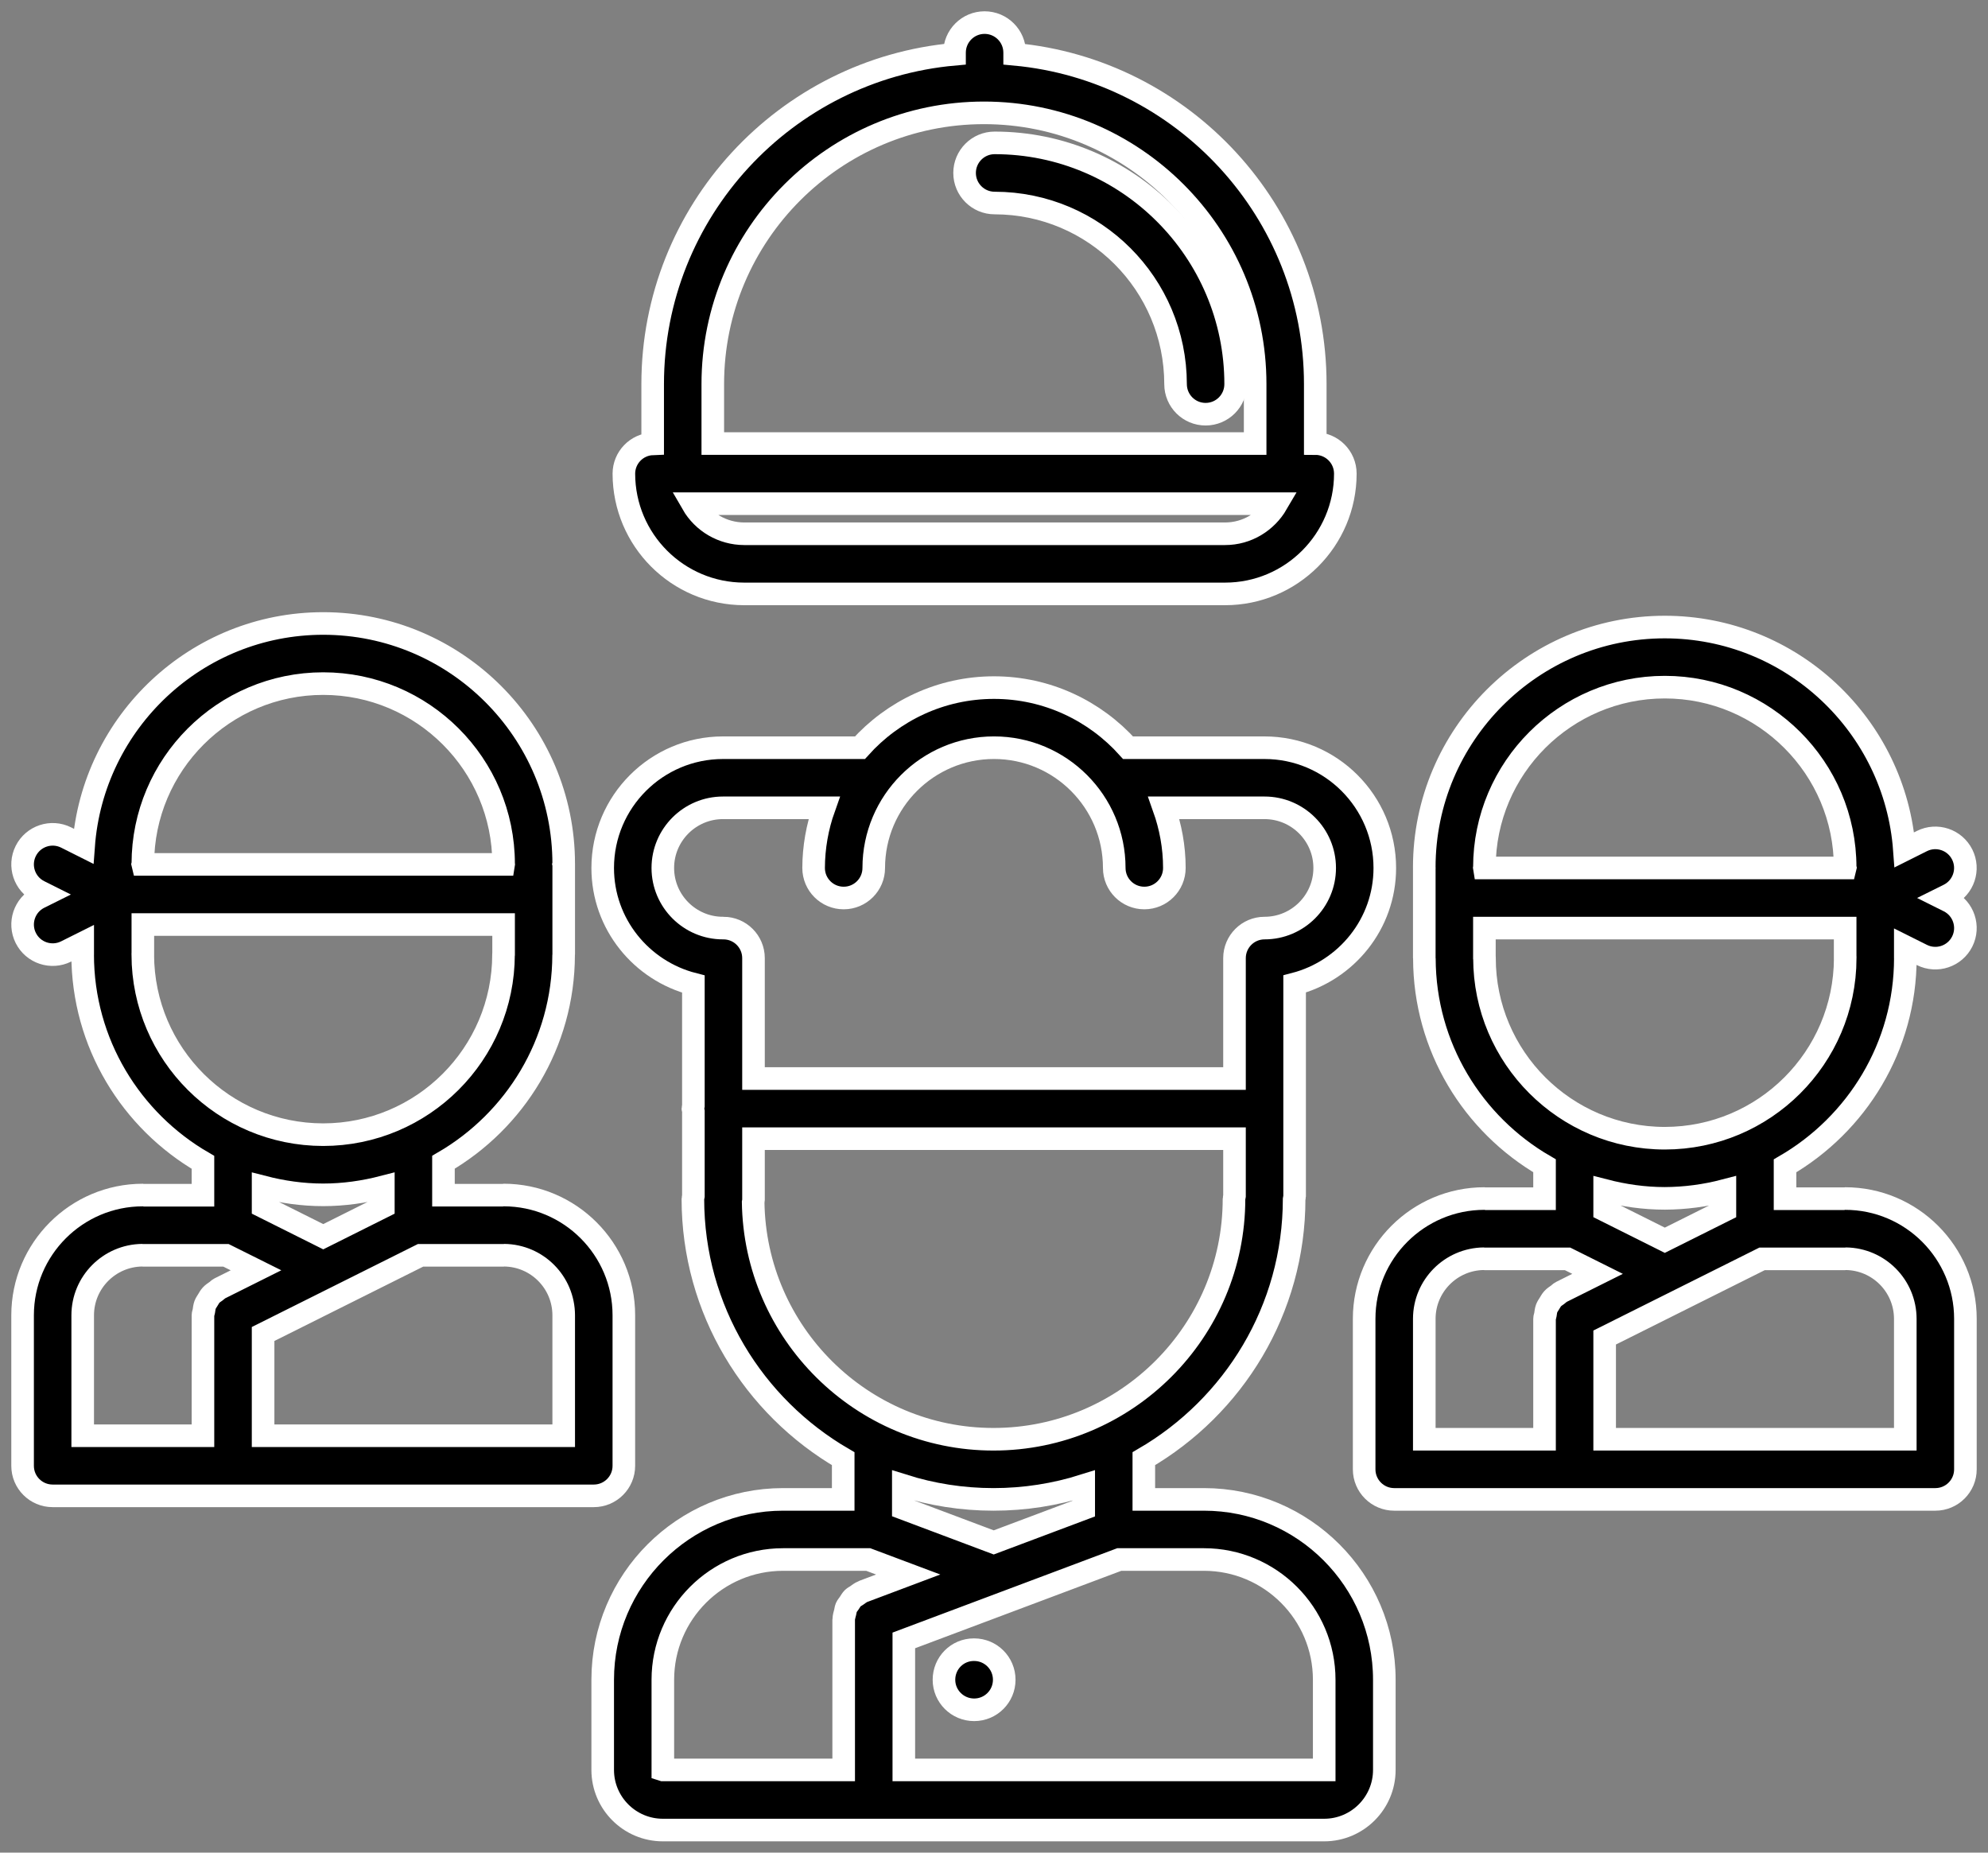
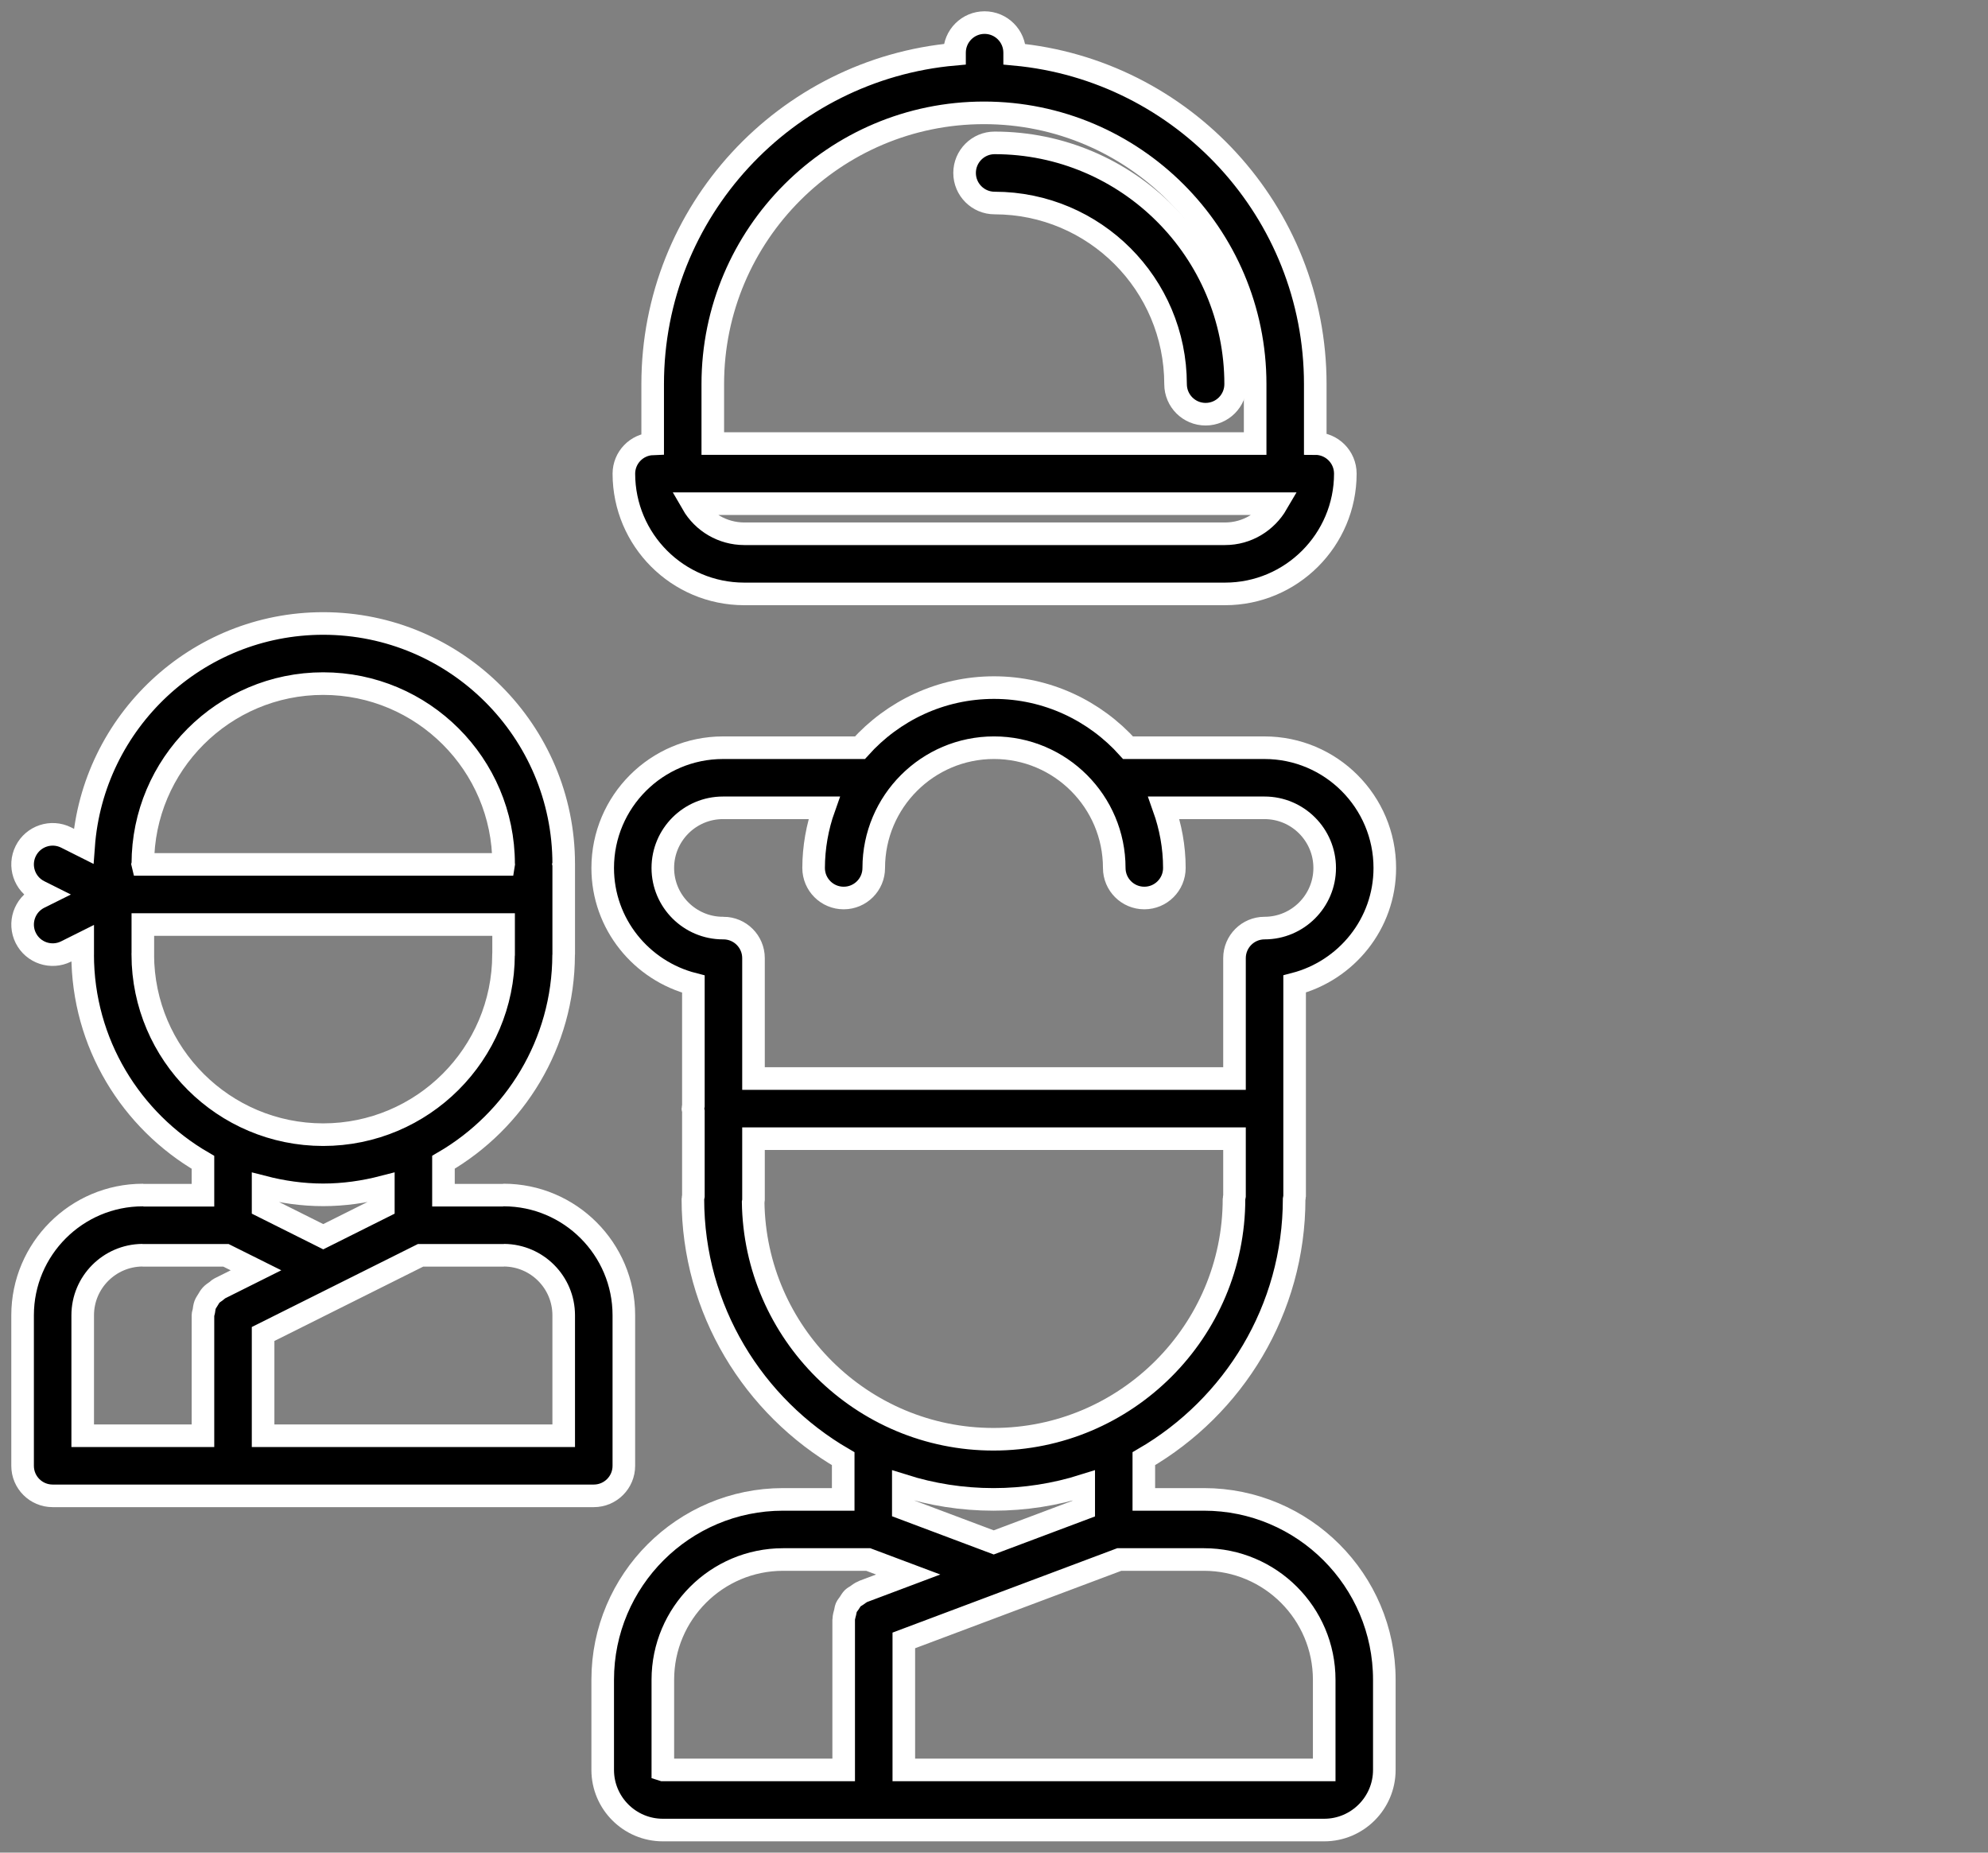
<svg xmlns="http://www.w3.org/2000/svg" width="88px" height="82px" viewBox="0 0 88 82" version="1.1">
  <rect x="0" y="0" width="88" height="82" fill="#808080" stroke="none" />
  <title>Сгруппировать 3280</title>
  <g id="null" stroke="none" stroke-width="1" fill="none" fill-rule="evenodd">
    <g id="1-главная" transform="translate(-724, -1073)" fill="#000000" stroke="#FFFFFF">
      <g id="Сгруппировать-3271" transform="translate(102, 1059)">
        <g id="Сгруппировать-3279" transform="translate(457, 15)">
          <g id="Сгруппировать-3280" transform="translate(166, 0)">
-             <path d="M42.122,72.017 C42.122,72.017 42.107,72.017 42.107,72.017 C41.373,72.017 40.785,72.612 40.785,73.348 C40.785,74.084 41.386,74.678 42.122,74.678 C42.857,74.678 43.453,74.083 43.453,73.348 C43.453,72.613 42.857,72.017 42.122,72.017 Z M83.339,62.703 L70.031,62.703 L70.031,58.2 L76.999,54.719 C79.451,54.719 80.677,54.719 80.677,54.719 C80.686,54.719 80.694,54.713 80.704,54.713 C82.162,54.729 83.336,55.914 83.339,57.372 C83.339,57.372 83.339,59.149 83.339,62.703 Z M68.106,56.187 C68.046,56.216 68.009,56.268 67.955,56.304 C67.875,56.36 67.796,56.409 67.73,56.481 C67.672,56.543 67.635,56.618 67.589,56.69 C67.545,56.763 67.496,56.828 67.464,56.909 C67.431,57 67.423,57.096 67.408,57.191 C67.398,57.255 67.37,57.311 67.37,57.378 C67.37,57.378 67.37,59.153 67.37,62.703 L62.047,62.703 C62.047,59.149 62.047,57.372 62.047,57.372 C62.047,55.914 63.227,54.728 64.682,54.713 C64.691,54.713 64.699,54.719 64.708,54.719 C64.708,54.719 65.935,54.719 68.389,54.719 L69.717,55.382 C68.643,55.918 68.106,56.187 68.106,56.187 Z M75.354,51.691 C75.354,51.691 75.354,51.983 75.354,52.566 L72.694,53.895 L70.031,52.564 C70.031,51.982 70.031,51.69 70.031,51.69 C70.886,51.911 71.775,52.041 72.695,52.041 C73.593,52.037 74.486,51.919 75.354,51.691 Z M64.711,41.401 L64.708,41.388 L64.708,40.078 L80.677,40.078 L80.677,41.404 C80.679,41.411 80.68,41.414 80.68,41.414 C80.666,45.815 77.096,49.376 72.695,49.379 C68.292,49.379 64.711,45.8 64.711,41.401 C64.711,41.401 64.711,41.401 64.711,41.401 Z M64.708,37.393 C64.708,32.993 68.289,29.414 72.693,29.414 C77.096,29.414 80.677,32.993 80.677,37.393 C80.677,37.393 80.678,37.397 80.68,37.405 L80.677,37.417 L64.708,37.417 L64.706,37.405 L64.708,37.393 C64.708,37.393 64.708,37.393 64.708,37.393 Z M80.677,52.049 C80.662,52.049 80.652,52.057 80.639,52.057 C80.639,52.057 79.764,52.057 78.016,52.057 C78.016,51.087 78.016,50.602 78.016,50.602 C81.195,48.758 83.341,45.329 83.341,41.401 C83.341,41.401 83.34,41.396 83.339,41.388 L83.339,40.901 C83.828,41.145 84.073,41.268 84.073,41.268 C84.731,41.597 85.53,41.33 85.859,40.673 C86.188,40.016 85.922,39.216 85.264,38.887 C85.264,38.887 85.17,38.841 84.982,38.747 C85.169,38.654 85.263,38.608 85.263,38.608 C85.92,38.279 86.187,37.479 85.858,36.822 C85.529,36.164 84.729,35.898 84.072,36.227 C84.072,36.227 83.299,36.614 83.299,36.614 C82.895,31.11 78.298,26.754 72.691,26.754 C66.822,26.754 62.046,31.527 62.046,37.394 C62.046,37.394 62.046,37.398 62.048,37.406 L62.047,37.417 C62.047,40.075 62.047,41.404 62.047,41.404 C62.047,41.41 62.051,41.415 62.051,41.422 C62.059,45.34 64.2,48.76 67.37,50.599 C67.37,50.599 67.37,51.085 67.37,52.057 C65.621,52.057 64.747,52.057 64.747,52.057 C64.732,52.057 64.722,52.049 64.708,52.049 C61.773,52.049 59.385,54.437 59.385,57.372 C59.385,57.372 59.385,64.034 59.385,64.034 C59.385,64.769 59.981,65.365 60.716,65.365 C60.716,65.365 84.669,65.365 84.669,65.365 C85.404,65.365 86,64.769 86,64.034 C86,64.034 86,57.372 86,57.372 C86,54.437 83.613,52.049 80.677,52.049 C80.677,52.049 80.677,52.049 80.677,52.049 Z" id="Контур-12580" />
            <path d="M31.002,34.755 C33.987,34.755 35.48,34.755 35.48,34.755 C35.175,35.61 35.018,36.51 35.015,37.417 C35.015,38.152 35.611,38.747 36.346,38.747 C37.081,38.747 37.677,38.152 37.677,37.417 C37.677,34.481 40.064,32.094 43,32.094 C45.935,32.094 48.323,34.481 48.323,37.417 C48.323,38.152 48.919,38.747 49.654,38.747 C50.388,38.747 50.984,38.152 50.984,37.417 C50.984,36.483 50.814,35.588 50.518,34.755 C50.518,34.755 54.976,34.755 54.976,34.755 C56.444,34.755 57.638,35.949 57.638,37.417 C57.638,38.884 56.444,40.078 54.976,40.078 C54.241,40.078 53.646,40.674 53.646,41.409 C53.646,41.409 53.646,43.185 53.646,46.737 L32.354,46.737 C32.354,43.185 32.354,41.409 32.354,41.409 C32.354,40.674 31.758,40.078 31.023,40.078 C31.023,40.078 31.02,40.079 31.013,40.079 C31.006,40.079 31.002,40.078 31.002,40.078 C29.534,40.078 28.34,38.884 28.34,37.417 C28.34,35.949 29.536,34.755 31.002,34.755 C31.002,34.755 31.002,34.755 31.002,34.755 Z M53.646,51.954 C53.643,51.991 53.624,52.023 53.624,52.06 C53.624,57.929 48.848,62.703 42.977,62.703 C37.153,62.703 32.413,58 32.339,52.194 C32.341,52.17 32.354,52.149 32.354,52.125 C32.354,52.125 32.354,51.216 32.354,49.399 L53.646,49.399 L53.646,51.954 C53.646,51.954 53.646,51.954 53.646,51.954 Z M52.294,68.026 C55.229,68.026 57.617,70.413 57.617,73.349 C57.617,73.349 57.617,74.679 57.617,77.339 L39.008,77.339 L39.008,71.607 L48.545,68.026 C51.044,68.026 52.294,68.026 52.294,68.026 Z M38.986,65.765 C38.986,65.089 38.986,64.751 38.986,64.751 C40.247,65.149 41.587,65.365 42.977,65.365 C44.368,65.365 45.709,65.149 46.971,64.751 C46.971,64.751 46.971,65.092 46.971,65.773 L42.988,67.269 L38.986,65.765 Z M37.186,69.453 C37.087,69.493 37.006,69.558 36.921,69.619 C36.865,69.659 36.799,69.687 36.751,69.733 C36.686,69.797 36.644,69.88 36.592,69.957 C36.55,70.022 36.494,70.078 36.462,70.15 C36.434,70.216 36.43,70.292 36.411,70.363 C36.386,70.461 36.354,70.557 36.352,70.66 C36.352,70.668 36.346,70.676 36.346,70.685 C36.346,70.685 36.346,72.903 36.346,77.339 L28.347,77.339 L28.341,77.337 C28.341,74.678 28.341,73.349 28.341,73.349 C28.341,70.413 30.728,68.026 33.663,68.026 C33.663,68.026 34.92,68.026 37.433,68.026 L39.202,68.69 C37.873,69.19 37.209,69.439 37.209,69.439 C37.201,69.442 37.195,69.45 37.186,69.453 C37.186,69.453 37.186,69.453 37.186,69.453 Z M29.693,42.557 C29.693,46.162 29.693,47.964 29.693,47.964 C29.69,47.999 29.671,48.031 29.671,48.066 C29.671,48.102 29.69,48.134 29.693,48.169 C29.693,48.169 29.693,51.956 29.693,51.956 C29.69,51.991 29.671,52.023 29.671,52.059 C29.671,56.97 32.354,61.259 36.325,63.564 C36.325,63.564 36.325,64.164 36.325,65.365 C34.551,65.365 33.663,65.365 33.663,65.365 C29.26,65.365 25.679,68.946 25.679,73.349 C25.679,73.349 25.679,77.339 25.679,77.339 C25.679,78.806 26.873,80 28.341,80 C28.341,80 57.617,80 57.617,80 C59.084,80 60.278,78.806 60.278,77.339 C60.278,77.339 60.278,73.349 60.278,73.349 C60.278,68.946 56.697,65.365 52.294,65.365 C52.294,65.365 51.407,65.365 49.632,65.365 C49.632,64.163 49.632,63.563 49.632,63.563 C53.603,61.259 56.286,56.97 56.286,52.059 C56.286,52.059 56.286,52.057 56.286,52.057 C56.288,52.023 56.307,51.991 56.307,51.954 C56.307,51.954 56.307,42.552 56.307,42.552 C58.597,41.957 60.299,39.891 60.299,37.418 C60.299,34.482 57.912,32.095 54.976,32.095 C54.976,32.095 48.935,32.095 48.935,32.095 C47.471,30.466 45.358,29.434 43,29.434 C40.642,29.434 38.529,30.466 37.065,32.095 C37.065,32.095 31.002,32.095 31.002,32.095 C28.066,32.095 25.679,34.482 25.679,37.418 C25.679,39.897 27.392,41.969 29.693,42.557 C29.693,42.557 29.693,42.557 29.693,42.557 Z" id="Контур-12581" />
            <path d="M55.521,21.294 C55.059,22.086 54.21,22.625 53.229,22.625 C53.229,22.625 31.939,22.625 31.939,22.625 C30.992,22.622 30.119,22.115 29.647,21.294 C29.647,21.294 55.521,21.294 55.521,21.294 Z M30.552,15.999 C30.552,9.38 35.938,3.995 42.557,3.995 C49.176,3.995 54.56,9.38 54.56,15.999 C54.56,15.999 54.56,16.877 54.56,18.633 L30.552,18.633 L30.552,15.999 C30.552,15.999 30.552,15.999 30.552,15.999 Z M31.939,25.287 C31.939,25.287 53.229,25.287 53.229,25.287 C56.165,25.287 58.552,22.899 58.552,19.964 C58.552,19.229 57.956,18.633 57.221,18.633 C57.221,18.633 57.221,15.999 57.221,15.999 C57.221,8.372 51.366,2.091 43.914,1.403 C43.914,1.403 43.914,1.331 43.914,1.331 C43.914,0.596 43.318,9.99999997e-06 42.583,9.99999997e-06 C41.848,9.99999997e-06 41.253,0.596 41.253,1.331 C41.253,1.331 41.253,1.401 41.253,1.401 C33.775,2.064 27.891,8.354 27.891,16.001 C27.891,16.001 27.891,18.645 27.891,18.645 C27.181,18.672 26.618,19.254 26.616,19.965 C26.62,22.903 29.001,25.284 31.939,25.287 Z M2.661,57.216 C2.661,55.758 3.842,54.572 5.296,54.557 C5.306,54.557 5.314,54.563 5.323,54.563 C5.323,54.563 6.55,54.563 9.004,54.563 L10.332,55.225 C9.257,55.762 8.72,56.03 8.72,56.03 C8.66,56.06 8.623,56.112 8.57,56.147 C8.49,56.203 8.41,56.253 8.345,56.324 C8.286,56.387 8.249,56.462 8.204,56.533 C8.16,56.607 8.111,56.672 8.079,56.753 C8.046,56.843 8.038,56.939 8.023,57.035 C8.012,57.099 7.984,57.155 7.984,57.221 C7.984,57.221 7.984,58.997 7.984,62.547 L2.661,62.547 L2.661,57.216 C2.661,57.216 2.661,57.216 2.661,57.216 Z M5.32,41.258 L5.323,41.247 L5.323,39.922 L21.292,39.922 L21.292,41.231 C21.29,41.24 21.289,41.245 21.289,41.245 C21.282,45.65 17.71,49.219 13.305,49.222 C8.904,49.219 5.334,45.659 5.32,41.258 C5.32,41.258 5.32,41.258 5.32,41.258 Z M5.323,37.236 C5.323,32.837 8.904,29.257 13.307,29.257 C17.711,29.257 21.292,32.837 21.292,37.236 C21.292,37.236 21.293,37.24 21.294,37.248 L21.292,37.26 L5.323,37.26 L5.32,37.248 L5.323,37.236 C5.323,37.236 5.323,37.236 5.323,37.236 Z M10.646,52.408 C10.646,51.826 10.646,51.535 10.646,51.535 C11.498,51.755 12.385,51.885 13.305,51.885 C14.226,51.885 15.114,51.755 15.969,51.534 C15.969,51.534 15.969,51.826 15.969,52.409 L13.309,53.739 L10.646,52.408 Z M21.292,54.563 C21.301,54.563 21.309,54.557 21.318,54.557 C22.776,54.573 23.951,55.758 23.953,57.216 C23.953,57.216 23.953,58.993 23.953,62.547 L10.646,62.547 L10.646,58.044 L17.614,54.563 C20.066,54.563 21.292,54.563 21.292,54.563 Z M1.331,65.208 C17.299,65.208 25.284,65.208 25.284,65.208 C26.019,65.208 26.615,64.613 26.615,63.878 C26.615,63.878 26.615,57.216 26.615,57.216 C26.615,54.28 24.227,51.893 21.292,51.893 C21.277,51.893 21.266,51.901 21.253,51.901 C21.253,51.901 20.379,51.901 18.63,51.901 C18.63,50.929 18.63,50.443 18.63,50.443 C21.8,48.602 23.941,45.184 23.949,41.266 C23.949,41.259 23.953,41.254 23.953,41.247 C23.953,41.247 23.953,39.918 23.953,37.26 L23.95,37.248 C23.952,37.24 23.953,37.236 23.953,37.236 C23.953,31.369 19.177,26.596 13.307,26.596 C7.701,26.596 3.103,30.953 2.7,36.457 C2.7,36.457 1.927,36.069 1.927,36.069 C1.27,35.741 0.47,36.007 0.141,36.664 C-0.188,37.322 0.078,38.121 0.736,38.45 C0.736,38.45 0.83,38.497 1.018,38.591 C0.831,38.684 0.737,38.731 0.737,38.731 C0.079,39.059 -0.187,39.859 0.141,40.517 C0.47,41.174 1.269,41.441 1.927,41.113 C1.927,41.113 2.172,40.99 2.661,40.746 L2.661,41.233 C2.66,41.242 2.659,41.246 2.659,41.246 C2.659,45.174 4.805,48.604 7.984,50.447 C7.984,50.447 7.984,50.932 7.984,51.902 C6.236,51.902 5.362,51.902 5.362,51.902 C5.347,51.902 5.336,51.894 5.323,51.894 C2.387,51.894 0,54.282 0,57.217 C0,57.217 0,63.879 0,63.879 C0,64.614 0.595,65.208 1.331,65.208 C1.331,65.208 1.331,65.208 1.331,65.208 Z" id="Контур-12582" />
            <path d="M43.028,5.324 C42.294,5.324 41.698,5.92 41.698,6.655 C41.698,7.39 42.294,7.986 43.028,7.986 C47.449,7.991 51.032,11.577 51.037,16.002 C51.037,16.737 51.632,17.333 52.367,17.333 C53.102,17.333 53.697,16.737 53.697,16.002 C53.697,10.114 48.911,5.324 43.028,5.324 Z" id="Контур-12583" />
          </g>
        </g>
      </g>
    </g>
  </g>
</svg>